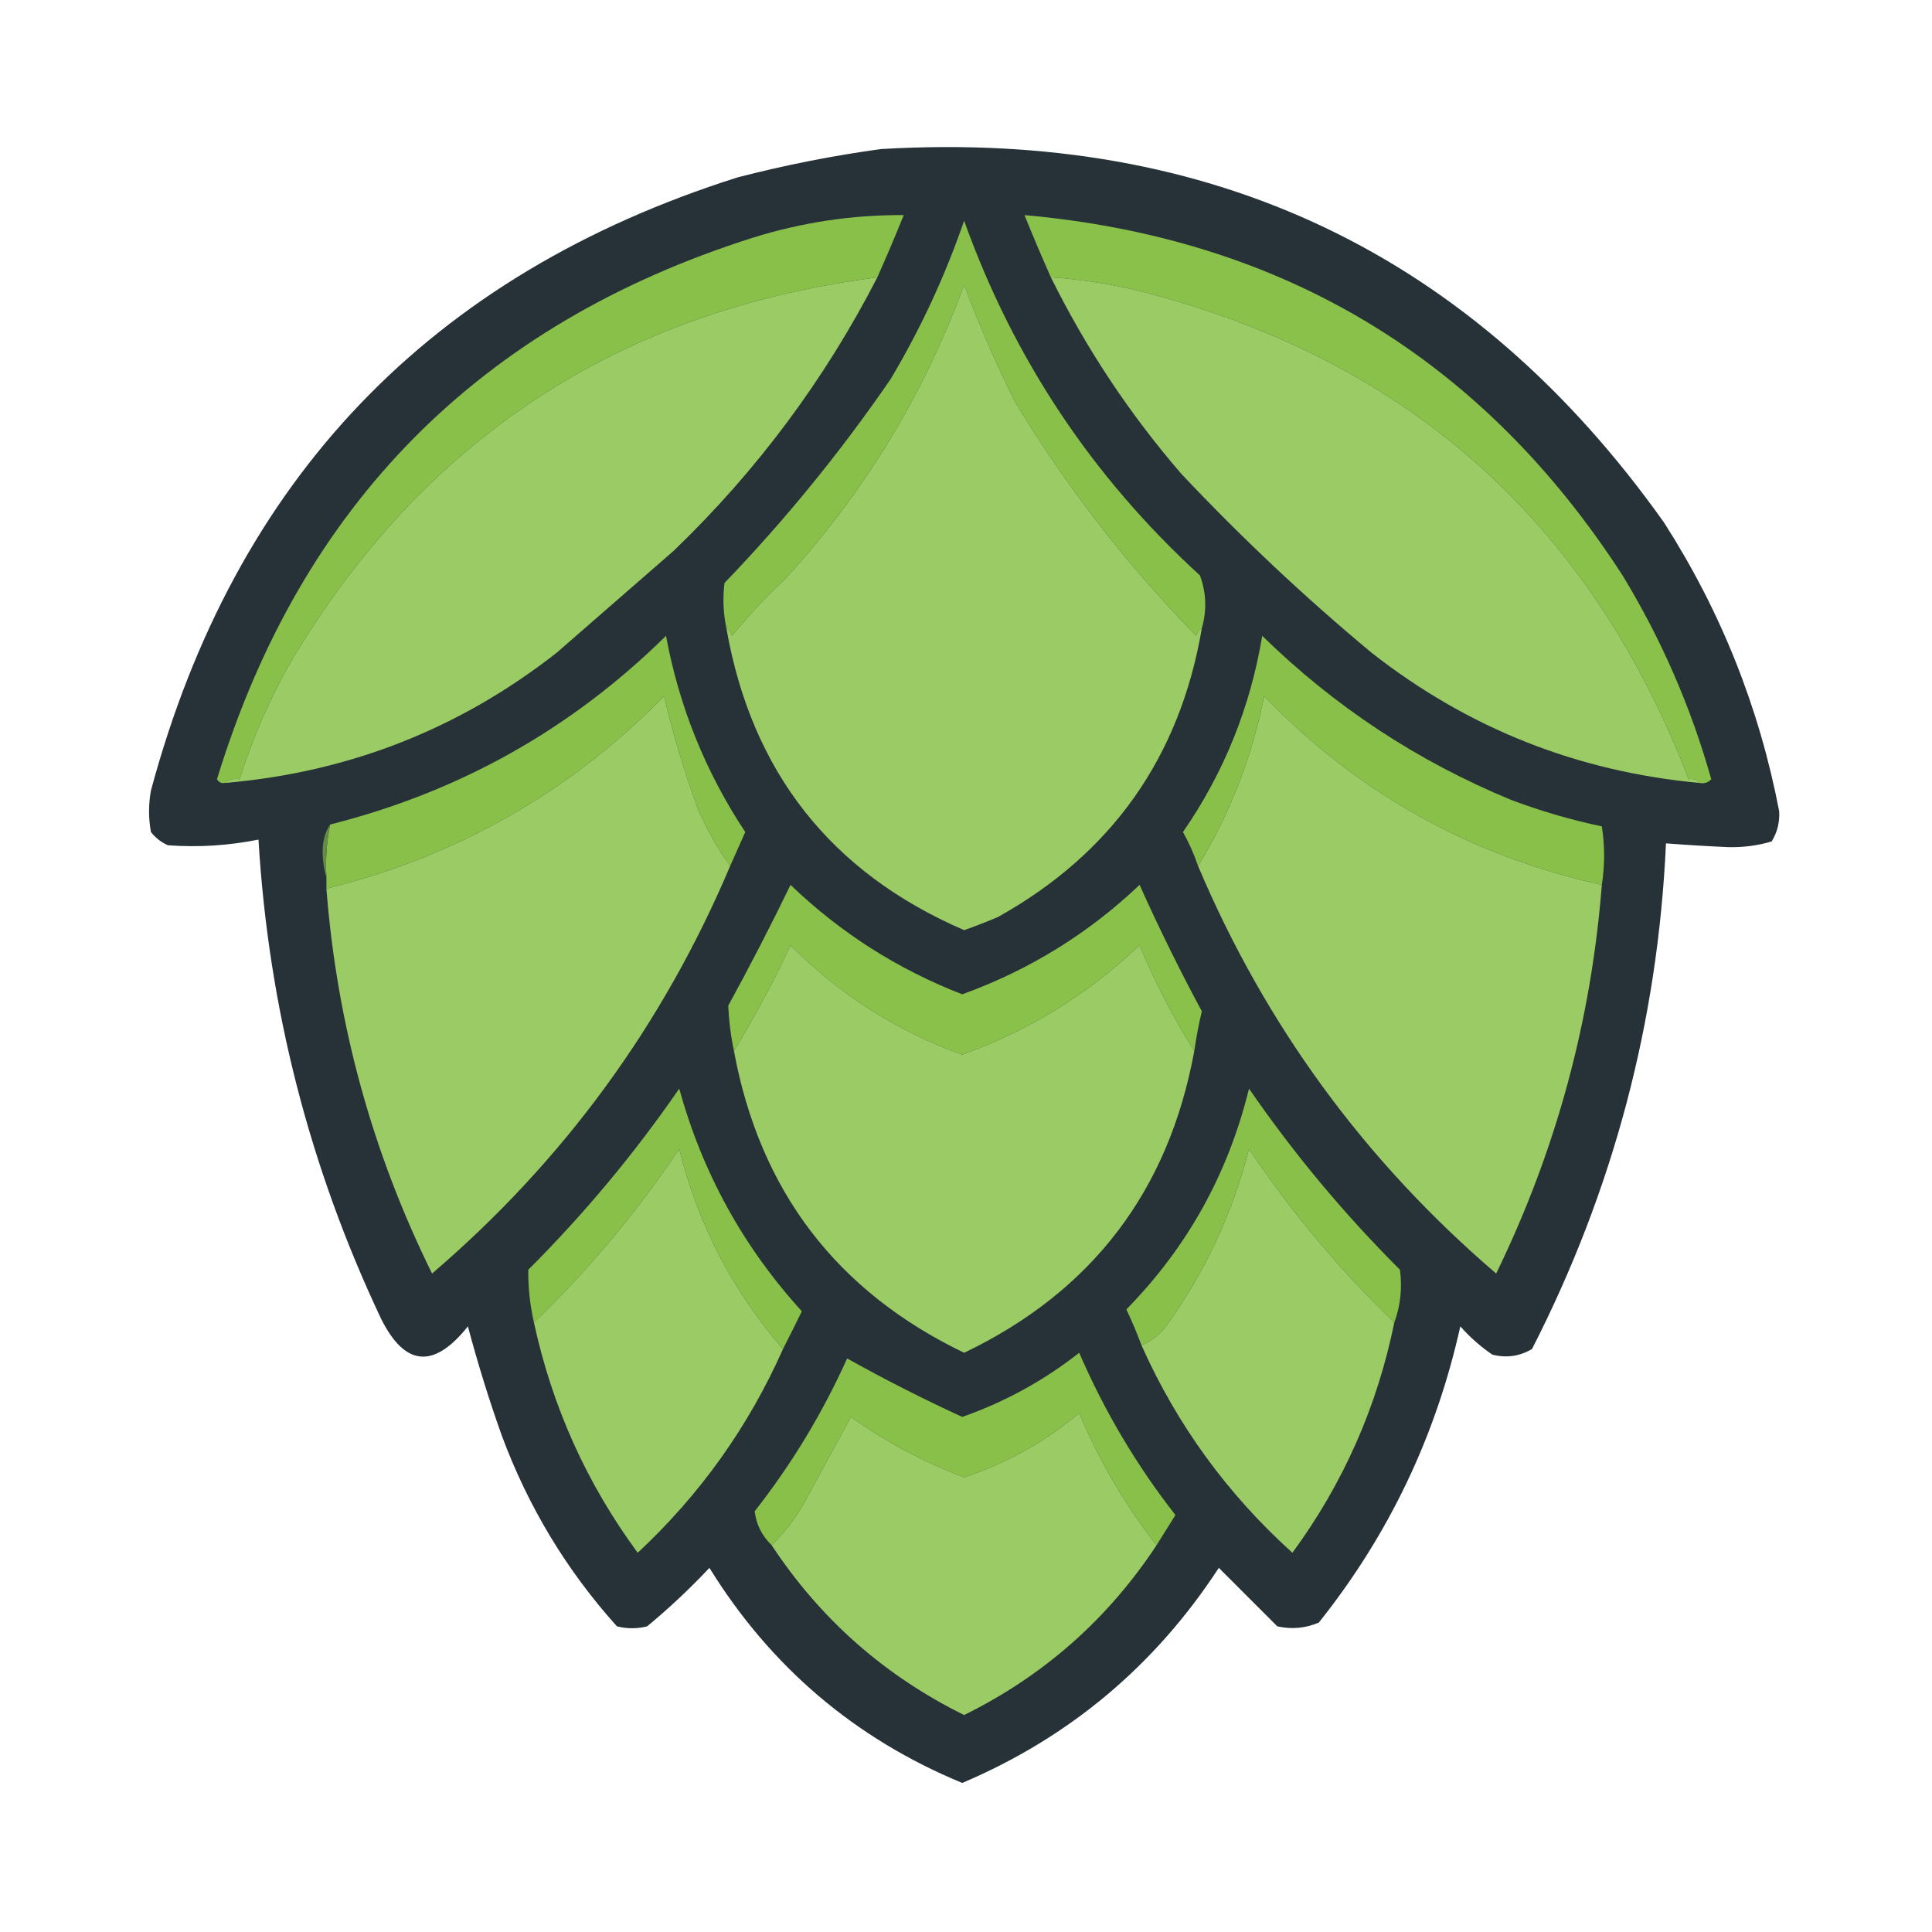
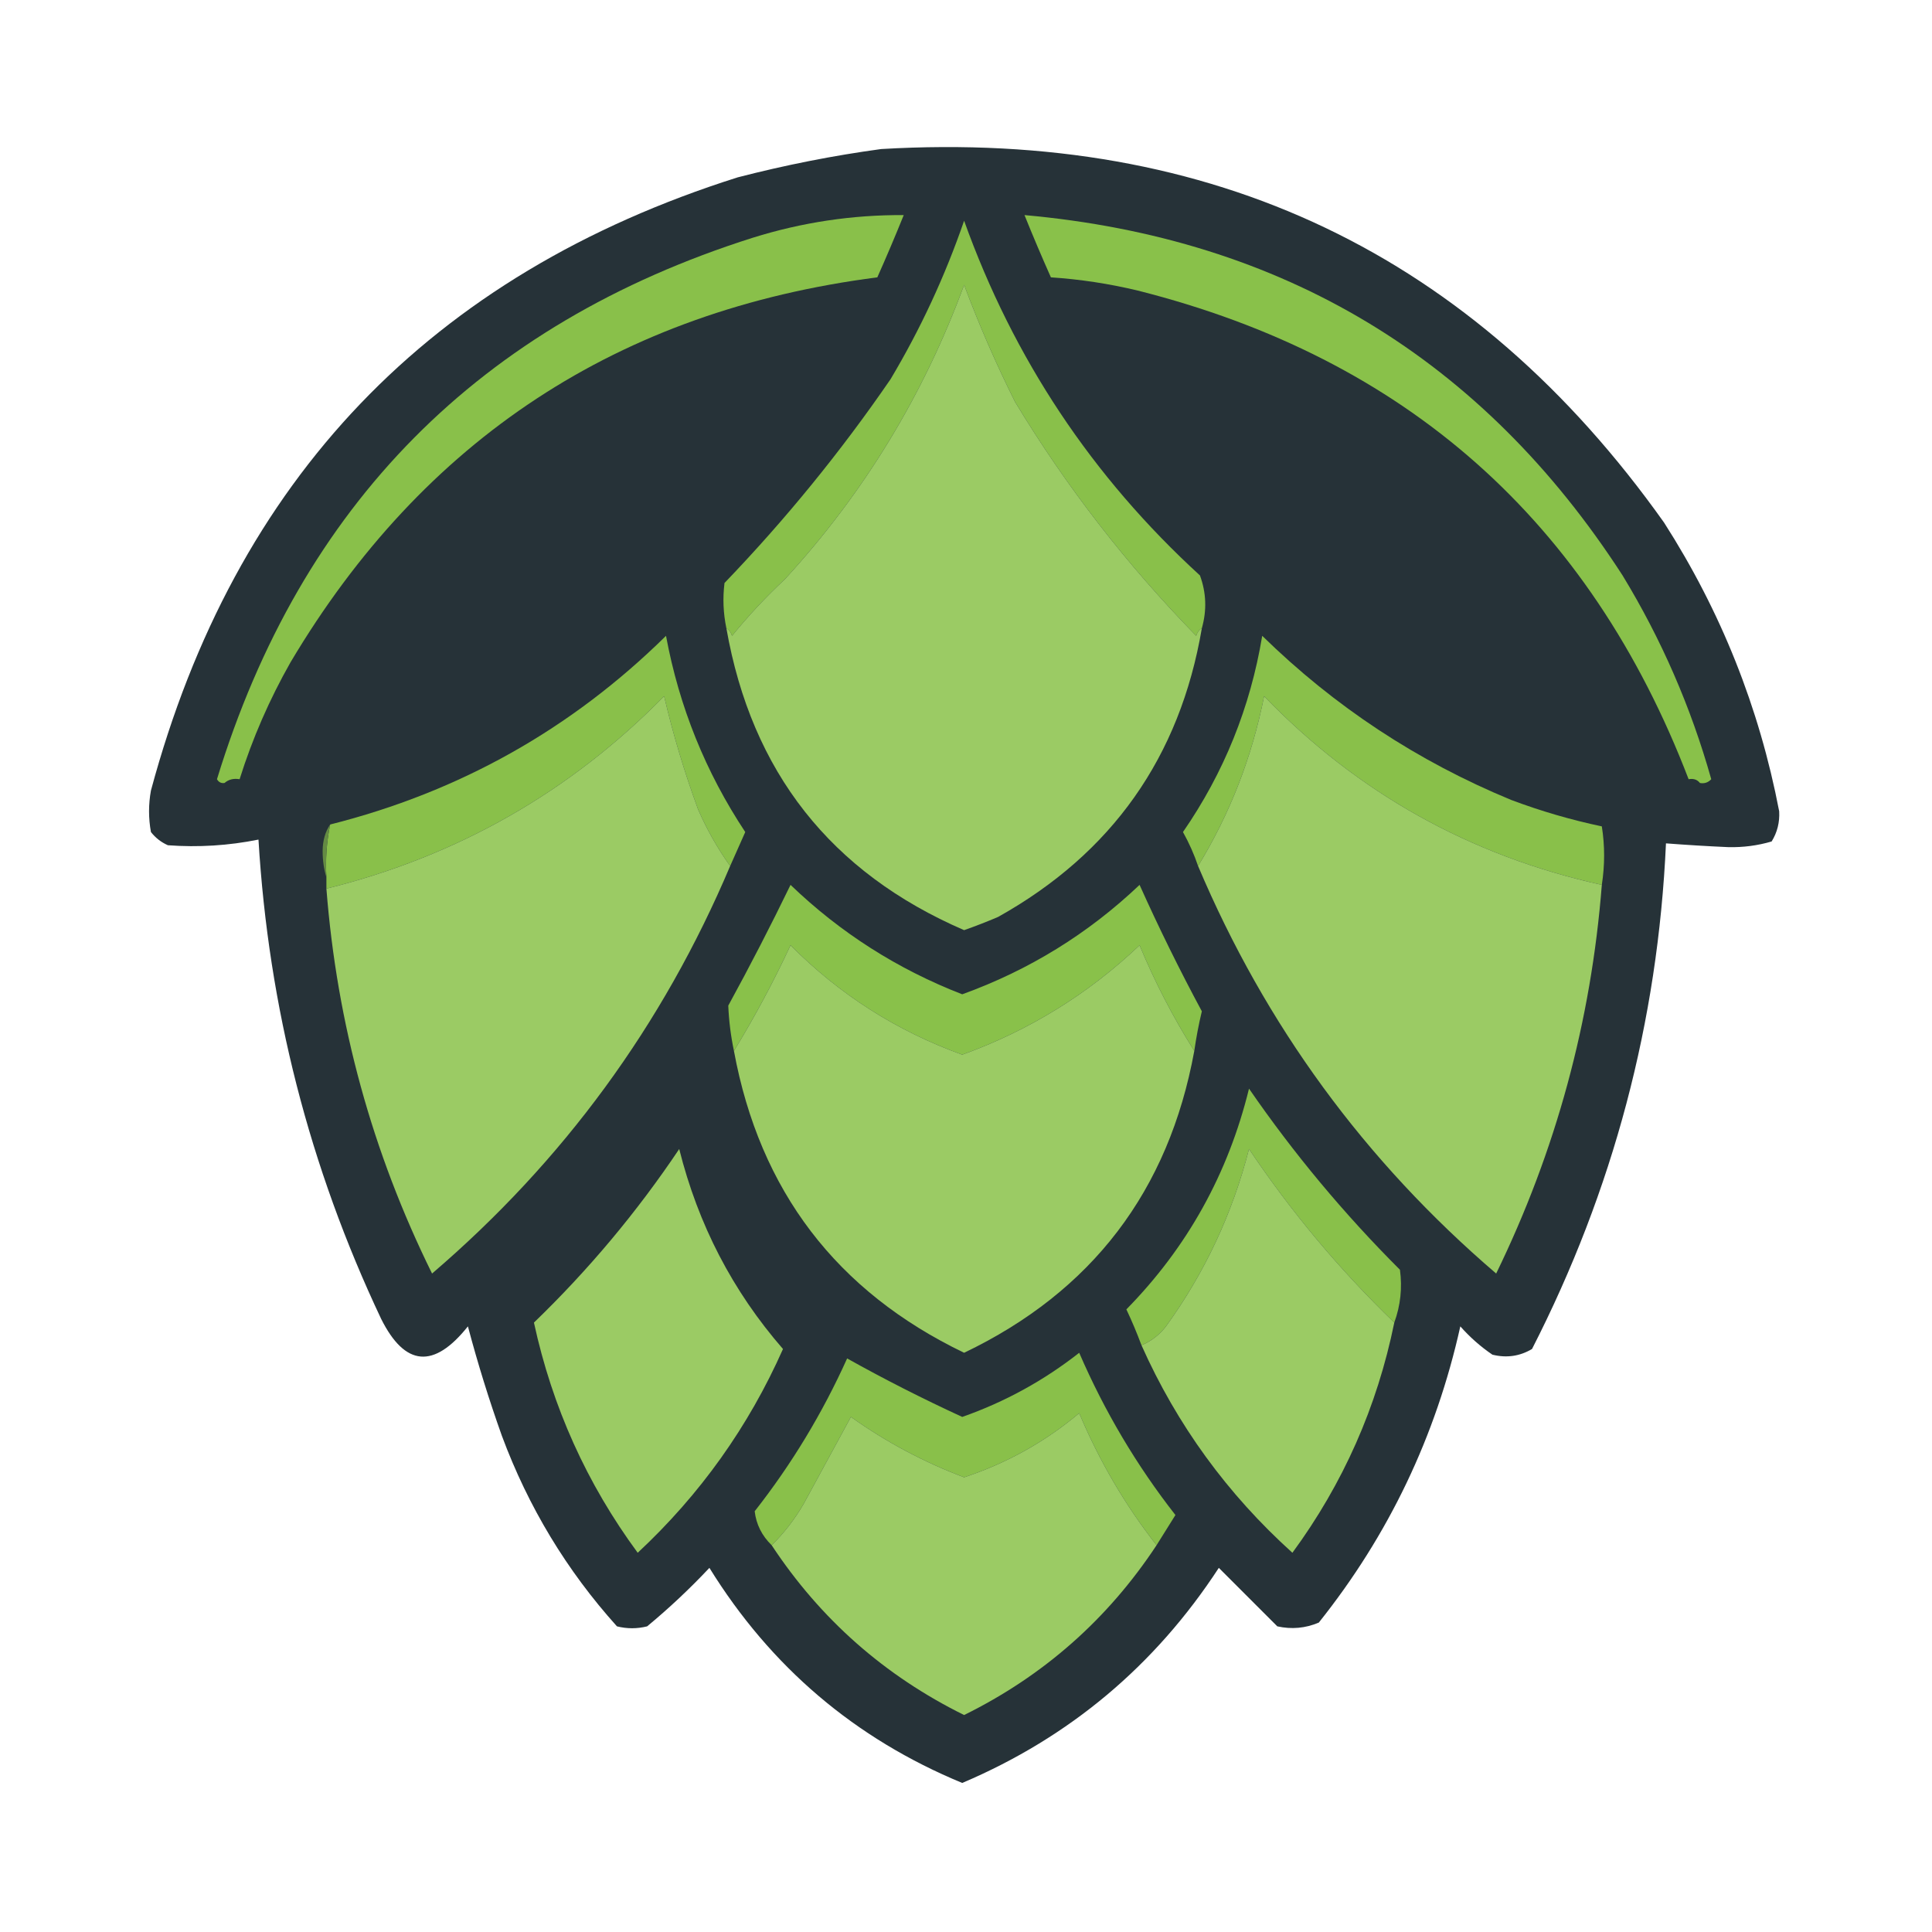
<svg xmlns="http://www.w3.org/2000/svg" version="1.1" width="512px" height="512px" style="shape-rendering:geometricPrecision; text-rendering:geometricPrecision; image-rendering:optimizeQuality; fill-rule:evenodd; clip-rule:evenodd">
  <g>
    <path style="opacity:0.994" fill="#263238" d="M 233.5,39.5 C 321.301,34.324 390.468,67.324 441,138.5C 456.064,162.019 466.23,187.519 471.5,215C 471.665,217.917 470.998,220.583 469.5,223C 465.784,224.093 461.95,224.593 458,224.5C 452.489,224.254 446.989,223.921 441.5,223.5C 439.362,270.745 427.529,315.412 406,357.5C 402.744,359.429 399.244,359.929 395.5,359C 392.37,356.872 389.537,354.372 387,351.5C 380.523,380.618 368.023,406.785 349.5,430C 345.961,431.504 342.295,431.837 338.5,431C 333.333,425.833 328.167,420.667 323,415.5C 306.075,441.431 283.408,460.431 255,472.5C 226.584,460.758 204.251,441.758 188,415.5C 182.802,421.033 177.302,426.2 171.5,431C 168.833,431.667 166.167,431.667 163.5,431C 150.165,416.179 139.999,399.345 133,380.5C 129.592,370.944 126.592,361.277 124,351.5C 114.984,362.827 107.318,362.16 101,349.5C 81.991,309.297 71.157,266.964 68.5,222.5C 60.579,224.096 52.579,224.596 44.5,224C 42.714,223.215 41.214,222.049 40,220.5C 39.333,216.833 39.333,213.167 40,209.5C 62.212,126.956 114.045,72.789 195.5,47C 208.157,43.728 220.823,41.228 233.5,39.5 Z" />
  </g>
  <g>
    <path style="opacity:1" fill="#89c04a" d="M 232.5,73.5 C 164.026,82.309 112.193,116.309 77,175.5C 71.381,185.398 66.881,195.732 63.5,206.5C 61.901,206.232 60.568,206.566 59.5,207.5C 58.624,207.631 57.957,207.298 57.5,206.5C 79.762,133.773 127.095,85.939 199.5,63C 212.556,58.92 225.89,56.92 239.5,57C 237.261,62.553 234.928,68.053 232.5,73.5 Z" />
  </g>
  <g>
    <path style="opacity:1" fill="#89c14a" d="M 450.5,207.5 C 449.791,206.596 448.791,206.263 447.5,206.5C 421.263,138.098 372.596,94.932 301.5,77C 293.923,75.181 286.256,74.015 278.5,73.5C 276.072,68.053 273.739,62.553 271.5,57C 340.007,63.156 392.84,94.99 430,152.5C 440.298,169.428 448.131,187.428 453.5,206.5C 452.675,207.386 451.675,207.719 450.5,207.5 Z" />
  </g>
  <g>
    <path style="opacity:1" fill="#89c04a" d="M 318.5,166.5 C 317.778,166.918 317.278,167.584 317,168.5C 298.581,149.64 282.581,128.974 269,106.5C 263.947,96.395 259.447,86.062 255.5,75.5C 244.765,104.707 228.931,130.707 208,153.5C 202.966,158.199 198.3,163.199 194,168.5C 193.722,167.584 193.222,166.918 192.5,166.5C 191.669,162.524 191.503,158.524 192,154.5C 208.181,137.661 222.847,119.661 236,100.5C 243.937,87.2 250.437,73.2 255.5,58.5C 268.59,95.022 289.423,126.355 318,152.5C 319.684,157.076 319.85,161.742 318.5,166.5 Z" />
  </g>
  <g>
-     <path style="opacity:1" fill="#9bcb64" d="M 232.5,73.5 C 218.569,100.611 200.569,124.778 178.5,146C 168.167,155 157.833,164 147.5,173C 121.693,193.219 92.36,204.719 59.5,207.5C 60.568,206.566 61.901,206.232 63.5,206.5C 66.881,195.732 71.381,185.398 77,175.5C 112.193,116.309 164.026,82.309 232.5,73.5 Z" />
-   </g>
+     </g>
  <g>
-     <path style="opacity:1" fill="#9bcb64" d="M 278.5,73.5 C 286.256,74.015 293.923,75.181 301.5,77C 372.596,94.932 421.263,138.098 447.5,206.5C 448.791,206.263 449.791,206.596 450.5,207.5C 418.046,204.519 389.046,193.019 363.5,173C 345.709,158.209 328.875,142.376 313,125.5C 299.315,109.642 287.815,92.309 278.5,73.5 Z" />
-   </g>
+     </g>
  <g>
    <path style="opacity:1" fill="#9bcb64" d="M 318.5,166.5 C 312.686,200.636 294.686,226.136 264.5,243C 261.534,244.266 258.534,245.433 255.5,246.5C 220.181,231.233 199.181,204.567 192.5,166.5C 193.222,166.918 193.722,167.584 194,168.5C 198.3,163.199 202.966,158.199 208,153.5C 228.931,130.707 244.765,104.707 255.5,75.5C 259.447,86.062 263.947,96.395 269,106.5C 282.581,128.974 298.581,149.64 317,168.5C 317.278,167.584 317.778,166.918 318.5,166.5 Z" />
  </g>
  <g>
    <path style="opacity:1" fill="#89c04a" d="M 193.5,229.5 C 190.188,224.887 187.354,219.887 185,214.5C 181.359,204.584 178.359,194.584 176,184.5C 151.058,209.893 121.225,226.893 86.5,235.5C 86.5,234.5 86.5,233.5 86.5,232.5C 86.226,227.737 86.559,223.07 87.5,218.5C 121.789,209.861 151.456,193.194 176.5,168.5C 179.982,187.285 186.982,204.618 197.5,220.5C 196.16,223.529 194.827,226.529 193.5,229.5 Z" />
  </g>
  <g>
    <path style="opacity:1" fill="#89c04a" d="M 424.5,234.5 C 389.61,226.807 359.776,210.14 335,184.5C 331.79,200.647 325.957,215.647 317.5,229.5C 316.456,226.408 315.122,223.408 313.5,220.5C 324.355,204.78 331.355,187.447 334.5,168.5C 353.654,187.249 375.654,201.749 400.5,212C 408.328,214.943 416.328,217.276 424.5,219C 425.31,224.093 425.31,229.259 424.5,234.5 Z" />
  </g>
  <g>
    <path style="opacity:1" fill="#9bcb64" d="M 193.5,229.5 C 175.651,271.686 149.318,307.686 114.5,337.5C 98.628,305.349 89.294,271.349 86.5,235.5C 121.225,226.893 151.058,209.893 176,184.5C 178.359,194.584 181.359,204.584 185,214.5C 187.354,219.887 190.188,224.887 193.5,229.5 Z" />
  </g>
  <g>
    <path style="opacity:1" fill="#9bcb64" d="M 424.5,234.5 C 421.67,270.649 412.337,304.982 396.5,337.5C 361.682,307.686 335.349,271.686 317.5,229.5C 325.957,215.647 331.79,200.647 335,184.5C 359.776,210.14 389.61,226.807 424.5,234.5 Z" />
  </g>
  <g>
    <path style="opacity:1" fill="#648b43" d="M 87.5,218.5 C 86.559,223.07 86.226,227.737 86.5,232.5C 85.837,230.359 85.503,228.025 85.5,225.5C 85.529,222.731 86.195,220.397 87.5,218.5 Z" />
  </g>
  <g>
    <path style="opacity:1" fill="#89c14a" d="M 316.5,278.5 C 310.916,269.668 306.082,260.334 302,250.5C 288.392,263.429 272.725,273.096 255,279.5C 237.643,273.24 222.476,263.573 209.5,250.5C 204.995,260.181 199.995,269.515 194.5,278.5C 193.664,274.494 193.164,270.494 193,266.5C 198.77,255.959 204.27,245.292 209.5,234.5C 222.697,247.186 237.864,256.853 255,263.5C 272.725,257.096 288.392,247.429 302,234.5C 307.108,245.882 312.608,257.049 318.5,268C 317.671,271.478 317.004,274.978 316.5,278.5 Z" />
  </g>
  <g>
    <path style="opacity:1" fill="#9bcb64" d="M 316.5,278.5 C 309.716,315.603 289.383,342.27 255.5,358.5C 221.68,342.224 201.346,315.557 194.5,278.5C 199.995,269.515 204.995,260.181 209.5,250.5C 222.476,263.573 237.643,273.24 255,279.5C 272.725,273.096 288.392,263.429 302,250.5C 306.082,260.334 310.916,269.668 316.5,278.5 Z" />
  </g>
  <g>
-     <path style="opacity:1" fill="#89c04a" d="M 207.5,357.5 C 194.171,342.181 185.004,324.514 180,304.5C 168.808,321.194 155.974,336.527 141.5,350.5C 140.448,345.866 139.948,341.199 140,336.5C 154.84,321.668 168.174,305.668 180,288.5C 186.16,310.826 196.993,330.493 212.5,347.5C 210.814,350.937 209.147,354.271 207.5,357.5 Z" />
-   </g>
+     </g>
  <g>
    <path style="opacity:1" fill="#89c04a" d="M 369.5,350.5 C 355.026,336.527 342.192,321.194 331,304.5C 326.618,321.595 319.285,337.262 309,351.5C 307.223,353.79 305.056,355.457 302.5,356.5C 301.308,353.282 299.975,350.115 298.5,347C 314.641,330.561 325.474,311.061 331,288.5C 342.826,305.668 356.16,321.668 371,336.5C 371.651,341.293 371.151,345.96 369.5,350.5 Z" />
  </g>
  <g>
    <path style="opacity:1" fill="#9bcb64" d="M 207.5,357.5 C 198.368,378.081 185.535,396.081 169,411.5C 155.518,393.195 146.351,372.862 141.5,350.5C 155.974,336.527 168.808,321.194 180,304.5C 185.004,324.514 194.171,342.181 207.5,357.5 Z" />
  </g>
  <g>
    <path style="opacity:1" fill="#9bcb64" d="M 369.5,350.5 C 364.943,372.853 355.943,393.187 342.5,411.5C 325.244,395.927 311.911,377.594 302.5,356.5C 305.056,355.457 307.223,353.79 309,351.5C 319.285,337.262 326.618,321.595 331,304.5C 342.192,321.194 355.026,336.527 369.5,350.5 Z" />
  </g>
  <g>
    <path style="opacity:1" fill="#89c04a" d="M 306.5,409.5 C 298.166,398.85 291.333,387.184 286,374.5C 276.958,382.106 266.792,387.773 255.5,391.5C 244.8,387.464 234.8,382.131 225.5,375.5C 221.333,383.167 217.167,390.833 213,398.5C 210.63,402.597 207.797,406.264 204.5,409.5C 201.902,406.971 200.402,403.971 200,400.5C 209.788,388.031 217.954,374.531 224.5,360C 234.315,365.492 244.482,370.659 255,375.5C 266.29,371.536 276.623,365.869 286,358.5C 292.708,374.008 301.208,388.341 311.5,401.5C 309.822,404.195 308.156,406.861 306.5,409.5 Z" />
  </g>
  <g>
    <path style="opacity:1" fill="#9bcb64" d="M 306.5,409.5 C 293.557,429.111 276.557,444.111 255.5,454.5C 234.423,444.088 217.423,429.088 204.5,409.5C 207.797,406.264 210.63,402.597 213,398.5C 217.167,390.833 221.333,383.167 225.5,375.5C 234.8,382.131 244.8,387.464 255.5,391.5C 266.792,387.773 276.958,382.106 286,374.5C 291.333,387.184 298.166,398.85 306.5,409.5 Z" />
  </g>
</svg>